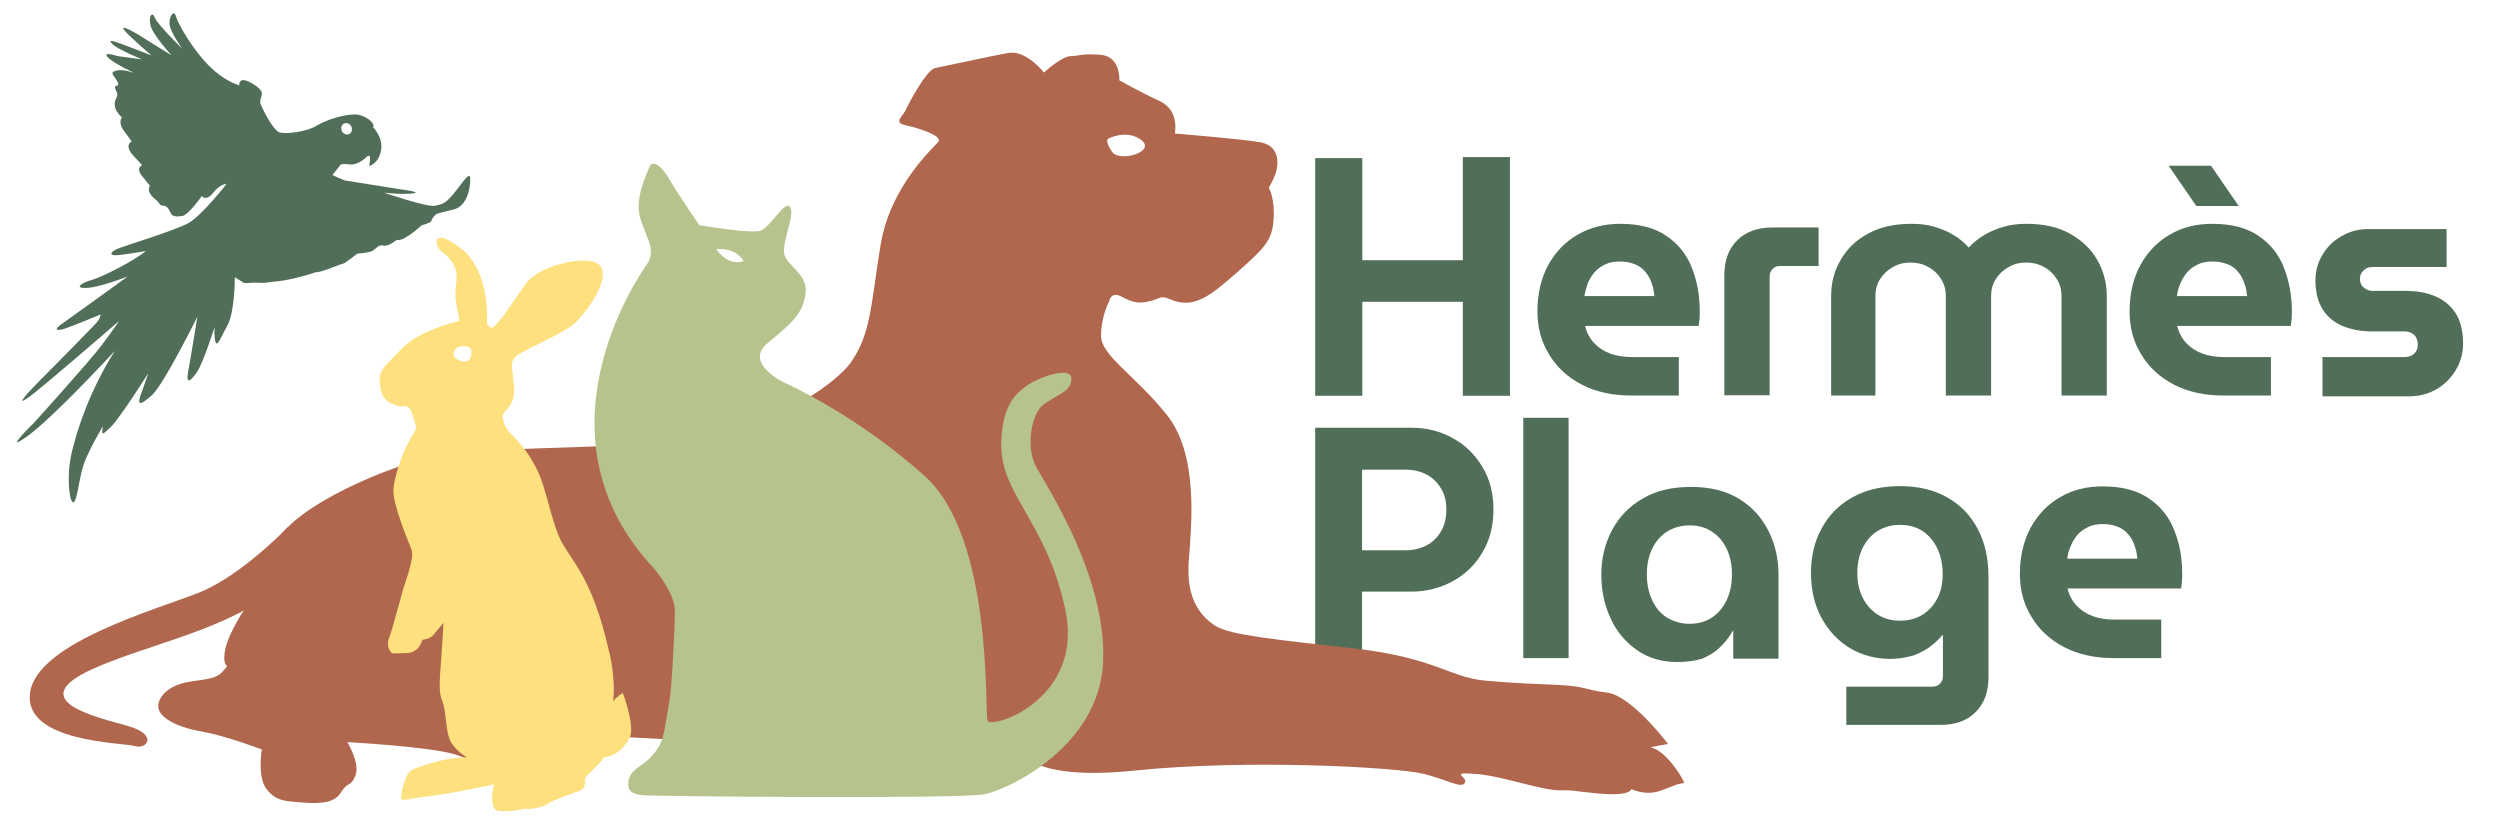
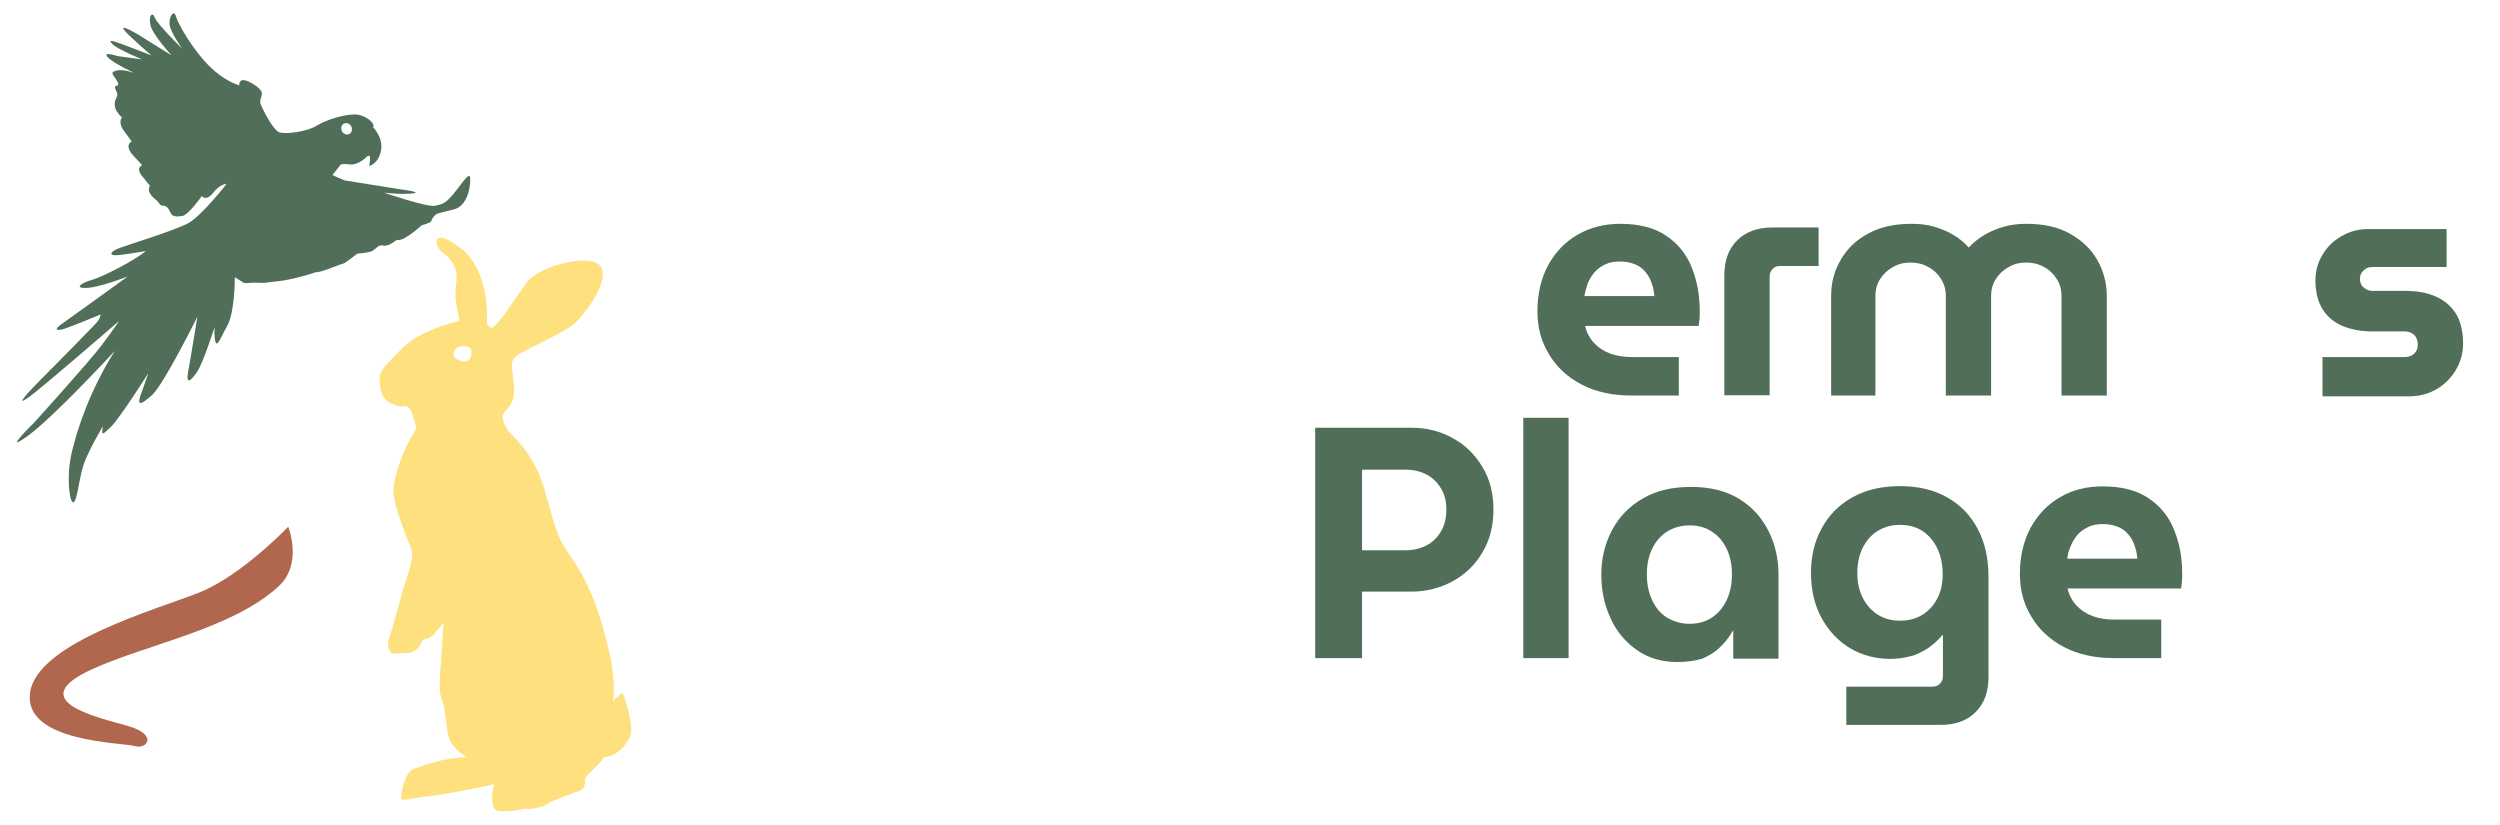
<svg xmlns="http://www.w3.org/2000/svg" version="1.1" id="Calque_1" x="0px" y="0px" width="955px" height="315.3px" viewBox="0 0 955 315.3" style="enable-background:new 0 0 955 315.3;" xml:space="preserve">
  <style type="text/css">
	.st0{display:none;}
	.st1{display:inline;fill:#FEE07E;}
	.st2{fill:#516F58;}
	.st3{fill:#B0674D;}
	.st4{display:inline;fill:#FFFFFF;}
	.st5{fill:#B7C38C;}
	.st6{fill:#FEE07E;}
</style>
  <g id="Calque_1_00000076591503731915584170000006933505382075708295_">
</g>
  <g id="Cross" class="st0">
    <rect x="315.3" y="146.2" class="st1" width="930.5" height="139.4" />
  </g>
  <g id="Perroquet">
    <path class="st2" d="M59.4,76.2c2,1.6,1.2,2.3,3.1,2.4c1.8,0.1,2.2,2.1,2.9,3.1c0.6,1,2.1,1.2,4.3,0.8c2.3-0.4,7.4-7.6,7.4-7.6   s1.6,2.2,4.3-1.2c2.6-3.4,5.2-3.5,5.2-3.5s-9.5,12.2-14.6,15s-22.5,8.1-26.2,9.5c-3.6,1.3-4.2,2.7-1.9,2.8s11.8-1.6,11.8-1.6   c-4.5,3.8-16.9,10-20.5,11s-7.4,3.2-2.2,3.1c5.2-0.2,15.8-4.4,15.8-4.4s-21.4,15.5-25,18s-2,2.7,0.1,2.2s14.6-5.7,14.6-5.7   s-0.2,1.1-0.9,2.3c-0.7,1.2-19.5,20-23.3,23.9s-8.5,9-3.8,5.8s35-29.5,35-29.5s-1.7,2.7-6.6,9.2s-26,29.8-26,29.8s-12.7,12.4-2.4,5   c10.2-7.4,33.4-32.6,33.4-32.6c-9.6,15.2-14.3,29.6-16.5,38.9s-0.8,19.3,0.6,19s2.1-8.1,3.6-13.3c1.4-5.2,7.7-15.8,7.7-15.8   c-0.7,4.3,0.1,3,3.2,0.1c3.1-2.9,14.2-20.4,14.2-20.4s-2.1,5.9-3.2,9.1c-1,3.2,0.2,3.3,4.7-0.8c4.5-4.2,17.2-29.8,17.2-29.8   s-2.4,14.9-3.5,20.8c-1.1,5.9,1.4,3.3,3.6-0.1c2.2-3.4,6.5-16.8,6.5-16.8l-0.1,2.5c0.4,7.6,1.9,2.4,4.9-2.9   c3-5.4,2.9-18.6,2.9-18.6s1.9,1.1,3,1.9c1.2,0.8,1.8,0.1,5.5,0.2c3.7,0.2,3.6-0.1,6.4-0.4c2.8-0.2,5.8-0.7,11.1-2.1   c5.3-1.4,3.9-1.4,5.1-1.5c1.2,0,3.2-0.7,6.1-1.8c2.8-1.1,4-1.5,4.5-1.6c0.4-0.1,5.1-3.7,5.1-3.7s3.5-0.3,5.2-0.8   c1.6-0.5,2.8-2.9,4.7-2.3s5.2-2.2,5.2-2.2s1.2,1,6.2-2.8c4.9-3.8,1.9-2.1,4.8-3.2c2.9-1.1,1.6-0.7,2.9-2.6c1.3-1.9,2.5-1.5,8.2-3.1   c5.6-1.7,5.9-10.3,5.9-10.3c0.3-4.5-1.3-2.1-5.2,3s-5.2,5.4-8.3,6s-19.4-5-19.4-5s6.9,0.8,11,0.3s-4.9-1.6-4.9-1.6l-21.2-3.4   l-4.6-2l3.2-4.1c0,0,1.4-0.3,3.2,0s4.3-0.6,6.6-2.8c2.3-2.3,1,3.4,1,3.4s3.4-0.6,4.5-5.7s-3-9.1-3-9.1c1-1.2-2.2-4.3-6-4.8   S124.8,45.6,121,48c-3.9,2.4-11.9,3.3-14.2,2.6c-2.4-0.8-6.2-8.3-7.1-10.5s0.5-2.7,0.3-4.6c-0.2-2-5.4-5-7.1-4.9   c-1.7,0-1.5,2-1.5,2s-5.5-1.4-11.5-7.4c-6.5-6.5-12-16.3-12.7-19s-2.8,0.1-2.4,3.3c0.5,3.2,4.9,9.2,4.9,9.2s-9.8-9.6-10.6-12   s-2.5-0.7-1.6,3s8,11.4,8,11.4s-10.3-6.3-11.6-7.2s-7.9-4.7-6.7-2.7c1.3,2,10.7,10,10.7,10S51.1,18.5,47,17s-6-2.1-4-0.1   s11.3,5.8,11.3,5.8l-9.5-1.3c0,0-5.9-2-3.6,0.5c2.3,2.4,10.2,6,10.2,6s-4.5-1.7-7.1-0.9c-2.6,0.8-0.9,1.5,0.5,4.1   c1.3,2.6-1.4,0.9-0.8,2.7c0.6,1.8,1.4,1.8,0.2,4.1c0,0-1.1,2.3,0.4,4.6s2.1,2.3,2.1,2.3s-2,1.7,0.8,5.4c2.8,3.8,2.8,3.8,2.8,3.8   s-3,1.4,0.5,5.3c3.5,3.8,3.5,3.8,3.5,3.8S51.9,64,54,66.9c2.2,2.8,3.3,4.1,3.3,4.1S55.4,73,59.4,76.2z M130.5,49.8   c-0.4-1.2,0.1-2.4,1.2-2.7s2.2,0.3,2.6,1.5c0.4,1.2-0.1,2.4-1.2,2.7C132.1,51.6,130.9,51,130.5,49.8z" />
  </g>
  <g id="texte">
    <g>
      <g>
-         <path class="st2" d="M502.4,151.1V60.4h18v39h38.4V60h18v91.2h-18v-35.9h-38.4v35.9H502.4z" />
        <path class="st2" d="M623.2,151.1c-7.3,0-13.6-1.4-19-4.2c-5.4-2.8-9.6-6.7-12.5-11.6c-3-4.9-4.4-10.3-4.4-16.3     c0-6.8,1.4-12.7,4.1-17.7c2.7-5,6.6-9,11.3-11.7c4.8-2.7,10.1-4.1,16.2-4.1c7.2,0,13.1,1.5,17.5,4.5c4.5,3,7.8,7,9.8,12.1     c2.1,5.1,3.1,10.7,3.1,16.9c0,0.9,0,1.8-0.1,2.9c-0.1,1.1-0.2,1.9-0.3,2.6h-43.4c0.6,2.6,1.8,4.8,3.5,6.6c1.6,1.7,3.7,3.1,6.2,4     c2.5,0.9,5.3,1.3,8.3,1.3h17.8v14.7h-18V151.1z M605.2,113.1H632c-0.2-1.6-0.4-3.1-0.9-4.4c-0.4-1.4-1-2.6-1.7-3.7     c-0.8-1.1-1.6-2.1-2.6-2.8c-1-0.8-2.2-1.3-3.6-1.7c-1.3-0.4-2.8-0.6-4.4-0.6c-2.1,0-4,0.3-5.6,1.1c-1.6,0.8-3,1.7-4.1,3     s-1.9,2.7-2.6,4.3C606,109.8,605.6,111.4,605.2,113.1z" />
        <path class="st2" d="M658.7,151.1v-45.9c0-5.7,1.6-10.1,4.9-13.4c3.2-3.2,7.7-4.9,13.4-4.9h17.7v14.7H680c-1.1,0-2.1,0.3-2.8,1.1     c-0.8,0.8-1.2,1.7-1.2,2.9V151h-17.3V151.1z" />
        <path class="st2" d="M699.5,151.1V113c0-5.1,1.2-9.6,3.7-13.8c2.4-4.2,5.9-7.6,10.5-10c4.5-2.5,10-3.7,16.5-3.7     c3.1,0,5.9,0.3,8.6,1.1c2.6,0.8,5.1,1.7,7.3,3.1c2.3,1.3,4.2,2.9,5.9,4.8h0.1c1.7-1.8,3.8-3.5,6-4.8c2.3-1.3,4.8-2.4,7.4-3.1     c2.7-0.8,5.6-1.1,8.6-1.1c6.5,0,12,1.2,16.5,3.7c4.5,2.5,8.1,5.8,10.5,10c2.4,4.2,3.7,8.9,3.7,13.8v38.1h-17.3V113     c0-2.4-0.6-4.5-1.8-6.4c-1.2-1.9-2.8-3.5-4.9-4.6c-2.1-1.2-4.3-1.7-6.8-1.7c-2.5,0-4.6,0.5-6.7,1.7c-2.1,1.2-3.7,2.7-4.9,4.6     s-1.8,4.1-1.8,6.4v38.1h-17.3V113c0-2.4-0.6-4.5-1.8-6.4c-1.2-1.9-2.8-3.5-4.9-4.6c-2.1-1.2-4.3-1.7-6.8-1.7     c-2.5,0-4.6,0.5-6.7,1.7c-2.1,1.2-3.7,2.7-4.9,4.6s-1.8,4.1-1.8,6.4v38.1H699.5z" />
-         <path class="st2" d="M849.4,151.1c-7.3,0-13.6-1.4-19-4.2c-5.4-2.8-9.6-6.7-12.5-11.6c-3-4.9-4.4-10.3-4.4-16.3     c0-6.8,1.4-12.7,4.1-17.7c2.8-5.1,6.6-9,11.3-11.7c4.8-2.8,10.1-4.1,16.2-4.1c7.2,0,13.1,1.5,17.5,4.5c4.5,3,7.8,7,9.8,12.1     s3.1,10.7,3.1,16.9c0,0.9,0,1.8-0.1,2.9s-0.2,1.9-0.3,2.6h-43.4c0.6,2.6,1.8,4.8,3.5,6.6c1.6,1.7,3.7,3.1,6.2,4     c2.5,0.9,5.3,1.3,8.3,1.3h17.8v14.7h-18V151.1z M839,78.7l-10.6-15.4h16.2l10.6,15.4H839z M831.6,113.1h26.8     c-0.2-1.6-0.4-3.1-0.9-4.4c-0.4-1.4-1-2.6-1.7-3.7c-0.8-1.1-1.6-2.1-2.6-2.8c-1-0.8-2.2-1.3-3.6-1.7c-1.3-0.4-2.8-0.6-4.4-0.6     c-2.1,0-4,0.3-5.6,1.1c-1.6,0.8-3,1.7-4.1,3s-1.9,2.7-2.6,4.3C832.2,109.8,831.8,111.4,831.6,113.1z" />
        <path class="st2" d="M887.2,151.1v-14.7h31.3c1,0,1.9-0.2,2.7-0.6c0.8-0.4,1.4-1,1.8-1.7c0.4-0.8,0.6-1.6,0.6-2.5     c0-1-0.2-1.8-0.6-2.6c-0.4-0.8-1.1-1.4-1.8-1.8c-0.8-0.4-1.7-0.6-2.7-0.6h-12.1c-4.1,0-7.8-0.6-11.1-1.9s-5.9-3.3-7.9-6.3     c-1.9-2.9-2.9-6.7-2.9-11.3c0-3.6,0.9-6.9,2.7-9.8c1.8-3,4.2-5.4,7.3-7.1c3-1.8,6.5-2.7,10.1-2.7h30V102h-28.4     c-1.3,0-2.4,0.4-3.3,1.3c-1,0.9-1.4,1.9-1.4,3.2s0.4,2.5,1.4,3.3c1,0.9,2.1,1.3,3.3,1.3h12.1c4.6,0,8.6,0.6,12,2.1     c3.3,1.4,5.9,3.6,7.8,6.5c1.8,2.9,2.8,6.8,2.8,11.6c0,3.7-1,7-2.8,10.1c-1.8,3-4.3,5.5-7.4,7.3c-3.1,1.8-6.6,2.7-10.5,2.7h-33     V151.1z" />
        <path class="st2" d="M502.4,251.4v-88h36.8c5.8,0,11,1.3,15.8,4c4.8,2.6,8.5,6.3,11.3,11c2.8,4.6,4.2,10.1,4.2,16.3     s-1.4,11.6-4.2,16.3c-2.8,4.8-6.6,8.4-11.3,11c-4.8,2.6-10,4-15.8,4h-18.9v25.4H502.4z M520.3,210.2h16.7c2.8,0,5.4-0.6,7.8-1.8     c2.4-1.2,4.2-3,5.6-5.3c1.4-2.3,2.1-5.1,2.1-8.3c0-3.2-0.6-6-2.1-8.3c-1.4-2.3-3.2-4.1-5.6-5.3c-2.4-1.2-5-1.8-7.8-1.8h-16.7     V210.2z" />
        <path class="st2" d="M581.9,251.4v-91.8h17.3v91.8H581.9z" />
        <path class="st2" d="M640.7,252.9c-5.8,0-11-1.5-15.3-4.5c-4.3-3-7.8-7-10.1-12.1c-2.4-5.1-3.6-10.7-3.6-16.7     c0-6.3,1.4-12,4.1-17.1c2.7-5.1,6.7-9.2,11.8-12.1c5.1-3,11.2-4.4,18.4-4.4c7.2,0,13.3,1.5,18.2,4.5c5,3,8.7,7.1,11.3,12.2     c2.6,5.1,3.9,10.8,3.9,16.9v32h-17.3V241h-0.2c-1.3,2.3-2.8,4.3-4.8,6.2c-1.8,1.8-4.2,3.3-6.8,4.4     C647.6,252.4,644.4,252.9,640.7,252.9z M645.5,238.3c3.3,0,6.3-0.9,8.6-2.5c2.5-1.7,4.3-4,5.6-6.8c1.3-2.9,1.9-6,1.9-9.6     s-0.6-6.7-1.9-9.5c-1.3-2.8-3.1-5.1-5.6-6.7c-2.5-1.7-5.3-2.5-8.6-2.5c-3.5,0-6.4,0.9-8.9,2.5c-2.5,1.7-4.3,3.9-5.6,6.7     c-1.3,2.8-1.9,5.9-1.9,9.5s0.6,6.7,1.9,9.6s3.1,5.2,5.6,6.8C639.2,237.4,642.1,238.3,645.5,238.3z" />
        <path class="st2" d="M705.3,277v-14.7h32.9c1.2,0,2.2-0.4,2.9-1.2c0.8-0.8,1.1-1.7,1.1-2.8v-15.8h-0.1c-1.9,2.2-3.9,4-5.9,5.3     c-2.1,1.3-4.2,2.4-6.5,2.9c-2.3,0.6-4.9,1-7.6,1c-5.7,0-10.8-1.4-15.4-4.1c-4.5-2.7-8.2-6.6-10.9-11.6s-4-10.7-4-17.3     c0-6.2,1.3-11.8,4-16.7c2.6-5,6.5-9,11.6-11.9c5.1-2.9,11.1-4.4,18.4-4.4c6.9,0,13,1.4,18,4.3c5.1,2.8,9,6.9,11.7,12.1     c2.8,5.2,4.1,11.3,4.1,18.5v38.1c0,5.6-1.6,10-4.9,13.3s-7.7,4.9-13.4,4.9h-36V277z M725.7,237.1c3.5,0,6.4-0.8,8.9-2.4     c2.4-1.6,4.3-3.7,5.6-6.4c1.3-2.6,1.9-5.6,1.9-8.9c0-3.6-0.6-6.7-1.9-9.6c-1.3-2.8-3.1-5.1-5.6-6.8c-2.5-1.7-5.4-2.5-8.9-2.5     c-3.3,0-6.3,0.9-8.7,2.5c-2.5,1.6-4.3,3.9-5.6,6.6c-1.3,2.8-1.9,5.8-1.9,9.3c0,3.3,0.6,6.4,1.9,9.1c1.3,2.7,3.1,4.9,5.6,6.6     C719.4,236.2,722.3,237.1,725.7,237.1z" />
        <path class="st2" d="M807.5,251.4c-7.3,0-13.6-1.4-19-4.2c-5.4-2.8-9.6-6.7-12.5-11.6c-3-4.9-4.4-10.3-4.4-16.3     c0-6.8,1.4-12.7,4.1-17.7c2.8-5.1,6.6-9,11.3-11.7c4.8-2.8,10.1-4.1,16.2-4.1c7.2,0,13.1,1.5,17.5,4.5c4.5,3,7.8,7,9.8,12.1     c2.1,5.1,3.1,10.7,3.1,16.9c0,0.9,0,1.8-0.1,2.9c-0.1,1.1-0.2,1.9-0.3,2.6h-43.4c0.6,2.6,1.8,4.8,3.5,6.6c1.6,1.7,3.7,3.1,6.2,4     c2.5,0.9,5.3,1.3,8.3,1.3h17.8v14.7h-18V251.4z M789.7,213.4h26.8c-0.2-1.6-0.4-3.1-0.9-4.4c-0.4-1.4-1-2.6-1.7-3.7     c-0.8-1.1-1.6-2.1-2.6-2.8c-1-0.8-2.2-1.3-3.6-1.7c-1.3-0.4-2.8-0.6-4.4-0.6c-2.1,0-4,0.3-5.6,1.1s-3,1.7-4.1,3s-1.9,2.7-2.6,4.3     C790.3,210.1,789.9,211.7,789.7,213.4z" />
      </g>
    </g>
  </g>
  <g id="Chien">
    <g>
-       <path class="st3" d="M630.5,285.4l6.7-1.2c0,0-14-18.5-23.2-19.6c-9.2-1.2-7.9-2.3-17.7-2.9c-9.7-0.5-15.5-0.5-28.9-1.7    c-13.5-1.2-18.9-8.6-49.3-12.2c-30.4-3.4-48.1-5.2-53.6-8.6c-5.4-3.4-11.5-9.8-10.4-24.9c1.2-15.1,3.6-41-8.5-56s-25-22.5-25-30    c0-7.5,3.1-13.2,3.1-13.2s0.6-4.1,4.9-1.7c4.3,2.3,6.6,2.6,10.4,1.7c3.7-0.7,4.1-2.5,7.7-0.9c9.3,4.2,15.6-1.2,25.8-10.1    c10.5-9.3,13.5-12.2,14-20.2c0.6-8.1-1.8-12.2-1.8-12.2s2.5-4.1,3.1-7.5c0.6-3.4,0-8.6-6.1-9.8c-6.1-1.2-32.9-3.4-32.9-3.4    s1.8-8.6-5.4-12.2c-7.4-3.4-15.8-8.1-15.8-8.1s0.6-9.3-7.4-9.8c-7.9-0.5-7.4,0.5-11,0.5c-3.6,0-10.4,6.3-10.4,6.3    s-6.7-8.6-13.5-7.5c-6.7,1.2-25,5.2-28.1,5.8s-9.7,12.7-11,15.6c-1.2,2.9-5.4,5.2,0,6.3c5.4,1.2,14,4.1,12.2,6.3    c-1.8,2.3-18.3,16.8-22,39.3s-3.6,33.5-11,44.4c-7.4,11-35.3,25.9-51.8,29.5c-16.4,3.4-84.1,3.4-101.7,5.8    c-17.7,2.3-54.2,17.3-64.6,31.2c-10.4,13.9-10.4,23.1-10.4,23.1s-9.7,13.2-11,21.3c-1.2,8.1,3.1,3.4-1.2,8.1    c-4.3,4.6-16.4,1.2-22.5,8.6s4.9,12.2,14.6,13.9s23.2,6.9,23.2,6.9s-1.8,10.4,1.8,15.1c3.6,4.6,6.7,4.6,14,5.2    c7.4,0.5,12.2,0,14.6-4.1c2.5-4.1,3.6-1.7,5.4-6.3s-3.1-12.7-3.1-12.7s31.1,1.7,40.8,4.6c9.7,2.9,18.3,10.4,24.3,10.4    s7.4-2.9,12.2-1.2c4.9,1.7,8.5,3.4,14-2.3c5.4-5.8,6.1-13.9,6.1-13.9s57.9,2.9,82.8,5.2c25,2.3,55.4,5.2,74.3-2.9    c0,0,1.2,15.6,45.7,11s101.7-1.2,110.9,1.2c9.2,2.3,14.6,5.8,15.8,3.4c1.2-2.3-6.1-4.1,3.6-3.4c9.7,0.5,25.3,6.3,32.6,6.3    c7.4,0,1.8,0,14.6,1.2c12.8,1.2,12.8-1.7,12.8-1.7s5.4,2.9,11.5,0.5c6.1-2.3,6.1-2.3,6.1-2.3l2.5-0.5    C643.9,299.2,637.3,287.1,630.5,285.4z M423.3,53c0,0,7-3.8,12.7,0.5c5.7,4.4-8.1,8.6-11.1,4.6C421.9,53.8,423.3,53,423.3,53z" />
      <path class="st3" d="M110.1,201.2c0,0-17.7,18.6-33.9,25.1s-61.9,19.1-64.7,38.2c-2.8,19.1,35.3,19.1,40,20.5    c4.7,1.4,9-4.4-2.7-7.7c-11.6-3.3-40.4-9.6-13.3-21.8c21-9.5,53.6-15.4,71-31.6C115.8,215.3,110.1,201.2,110.1,201.2z" />
    </g>
  </g>
  <g id="traits" class="st0">
    <path class="st4" d="M565,169c0,0,0,11.8,4.5,18.1s10.9,23.1,12.2,30.3s1.4,21.3-0.5,26.2c-1.8,5,0.5,9-0.9,13.6   c-1.4,4.5-2.7,9-2.7,9l-29.4-24l0.9-64.3l-0.9-9L565,169L565,169z" />
    <path class="st4" d="M645.1,144.5l7.5-14c0,0,47.3,24.9,57.2,49.1c9.1,22.2,10.2,60.5,5.9,76.8c0,0,3.1-63.6-25.9-87.9   C668.9,151,645.1,144.5,645.1,144.5z" />
  </g>
  <g id="chat">
-     <path class="st5" d="M395.9,178.5c-4.3-7.8-1.7-20.2,2.2-23.5c4.8-4.1,10.9-4.9,11.2-10.1c0.4-5.2-11.8-1.2-16.7,2.2   c-3.6,2.6-9.4,6.3-10.1,20.9c-1,20.9,16.8,29.9,24.4,64.6s-28.6,46.3-29.7,42.6c-1.1-3.7,2.2-69.8-23.9-93.3s-53.2-35.5-53.2-35.5   s-16.3-7.5-6.9-15.3s13.4-11.2,14.5-18.7s-6.5-10.5-8-14.9c-1.4-4.5,4-14.9,2.2-18.3c-1.8-3.4-7.6,7.8-11.6,9   c-4,1.1-23.2-2.2-23.2-2.2s-9.1-13.4-11.9-18.3c-2.9-4.9-6.2-6.7-7.2-3.7c-1.1,3-5.8,11.9-3.3,19.8c2.5,7.8,6.2,11.9,2.2,17.5   s-44.2,65.7,2.9,115.8c0,0,8,9.3,8,16.1c0,6.7-1.1,29.9-2.2,35.5c-1.1,5.6-1.8,12.3-3.3,15.3c-1.4,3-4,6-7.2,8.2   c-3.3,2.2-5.1,4.1-5.1,7.1s1.4,4.1,5.8,4.5c4.3,0.4,120.9,1.5,130.3-0.4s43.8-18.3,45.3-50.4C422.8,220.7,400.2,186.3,395.9,178.5z    M273.6,95.2c0,0,6.9-1.1,10.5,4.5C284.1,99.7,278.7,102.3,273.6,95.2z" />
-   </g>
+     </g>
  <g id="lapin">
    <g>
      <g>
        <g>
          <path class="st6" d="M188.8,299.6c0,0-18.1,3.9-25.3,4.6s-10,2.2-10.2,0.7c-0.3-1.5,1.4-10,4.6-11.1c3.2-1.1,11.2-4.4,20.4-4.5      c0,0-5.1-3-6.6-7s-1.3-11-2.7-14.4c-1.5-3.4-1.1-7.5-0.5-15.6s0.9-14.4,0.9-14.4s-2.7,3.3-4,4.8s-4.1,1.7-4.1,1.7      s-0.9,5-6.2,5.1s-5.3,0.1-5.3,0.1s-2.6-2.1-1.2-5.8c1.4-3.7,4.8-16.8,5.6-19.4c0.8-2.6,4.2-11.4,3-14.5s-7.3-17.3-6.9-23      c0.3-5.7,5.8-22.9,12.5-25.6c6.7-2.7,18.1-3.7,25.5-0.2s13.5,11.3,17,18.6c3.6,7.4,5.5,20.8,9.5,27.8c3.9,7,11.7,14.3,17.6,40.3      c0,0,3.6,12.3,1.3,23.5c-2.3,11.1,0.8,14.1-3.9,19.3c-4.7,5.2-6.2,5.8-6.3,7.3s0.1,3.1-1.5,3.9c-1.7,0.8-11.3,4-12.7,5.2      c-1.4,1.3-7.1,2.4-8.9,1.9c0,0-5.8,1.4-7.6,0.9c0,0-2.7,0.3-3.6-0.5S187.2,305.2,188.8,299.6z" />
          <path class="st6" d="M145,145.4c0.3,8.3,4.5,8.6,7.1,9.7c2.3,0.9,4.2-2.6,6.3,6.1c2.1,8.7,25.4,7.4,25.4,7.4l6.1-10.1      c0,0,6.8-1.8,6.5-9.7c-0.4-7.9-1.9-10,0.4-12.4c2.3-2.5,19.1-9.1,23.3-13.4s12.6-15.5,9.5-21c-3-5.5-23.4-1-28.6,6.2      c-5.2,7.2-10.9,16.6-13.4,17.1l-1.6-1.4c0,0,1.7-19.9-9.8-28.9s-10.4-1.1-7.5,1.1c3,2.2,6.5,5.7,5.6,11.9      c-0.9,6.2,0.3,9.2,0.7,11.9c0.5,2.7,0.5,2.7,0.5,2.7s-15,3.2-22,10.6C146.5,140.3,144.8,141.8,145,145.4z M175.8,132.4      c2.7-0.5,5.1,0.2,4.1,3.7s-4.8,1.4-4.8,1.4c-1.4-0.4-1.9-1.8-1.9-1.8S173.1,132.9,175.8,132.4z" />
          <path class="st6" d="M194.8,154.9c0,0-3.1,2.9-2.8,4.7c0.4,1.8,0.9,3.8,3.6,6.8s-5.1,6.9-5.1,6.9l-11.7-12l11.5-8.9L194.8,154.9      z" />
          <path class="st6" d="M158.4,161c0,0,1.5,2-0.5,4.7c-1.9,2.7,1.5,3.7,1.5,3.7l5.4-9.8L158.4,161z" />
        </g>
      </g>
      <path class="st6" d="M230.2,277.7c0,0,0-8.2,7.7-13c0,0,4.9,12.8,2.6,17.2c-2.3,4.5-7.7,9.5-14.8,6.4    C218.5,285.2,230.2,277.7,230.2,277.7z" />
    </g>
  </g>
</svg>